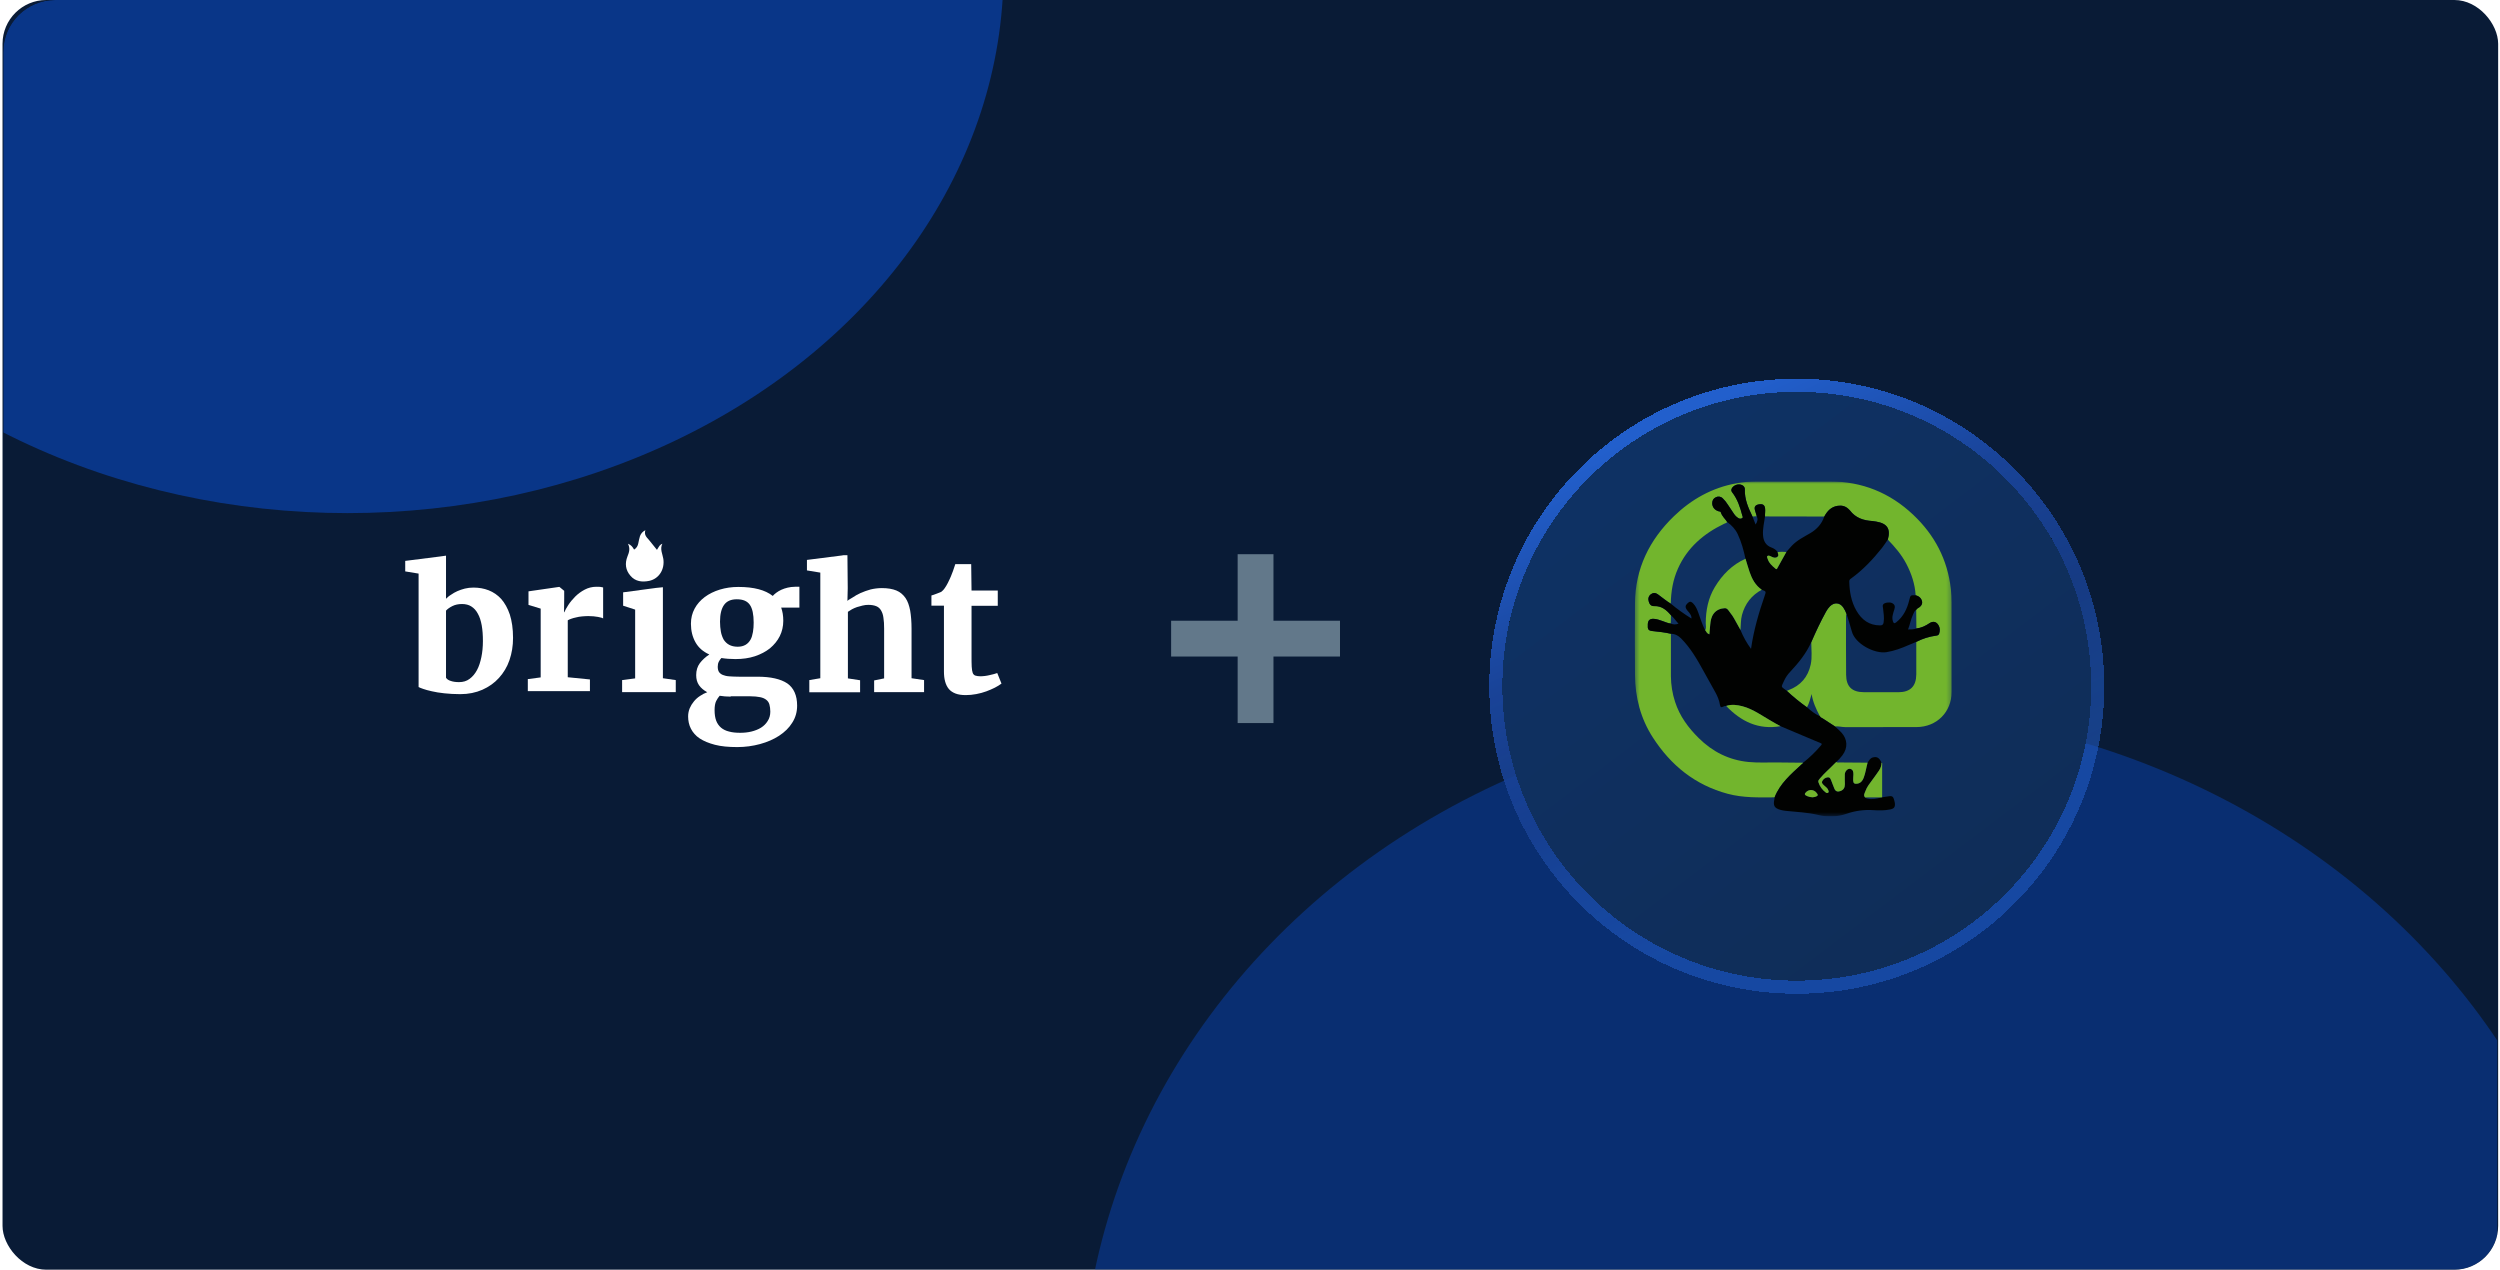
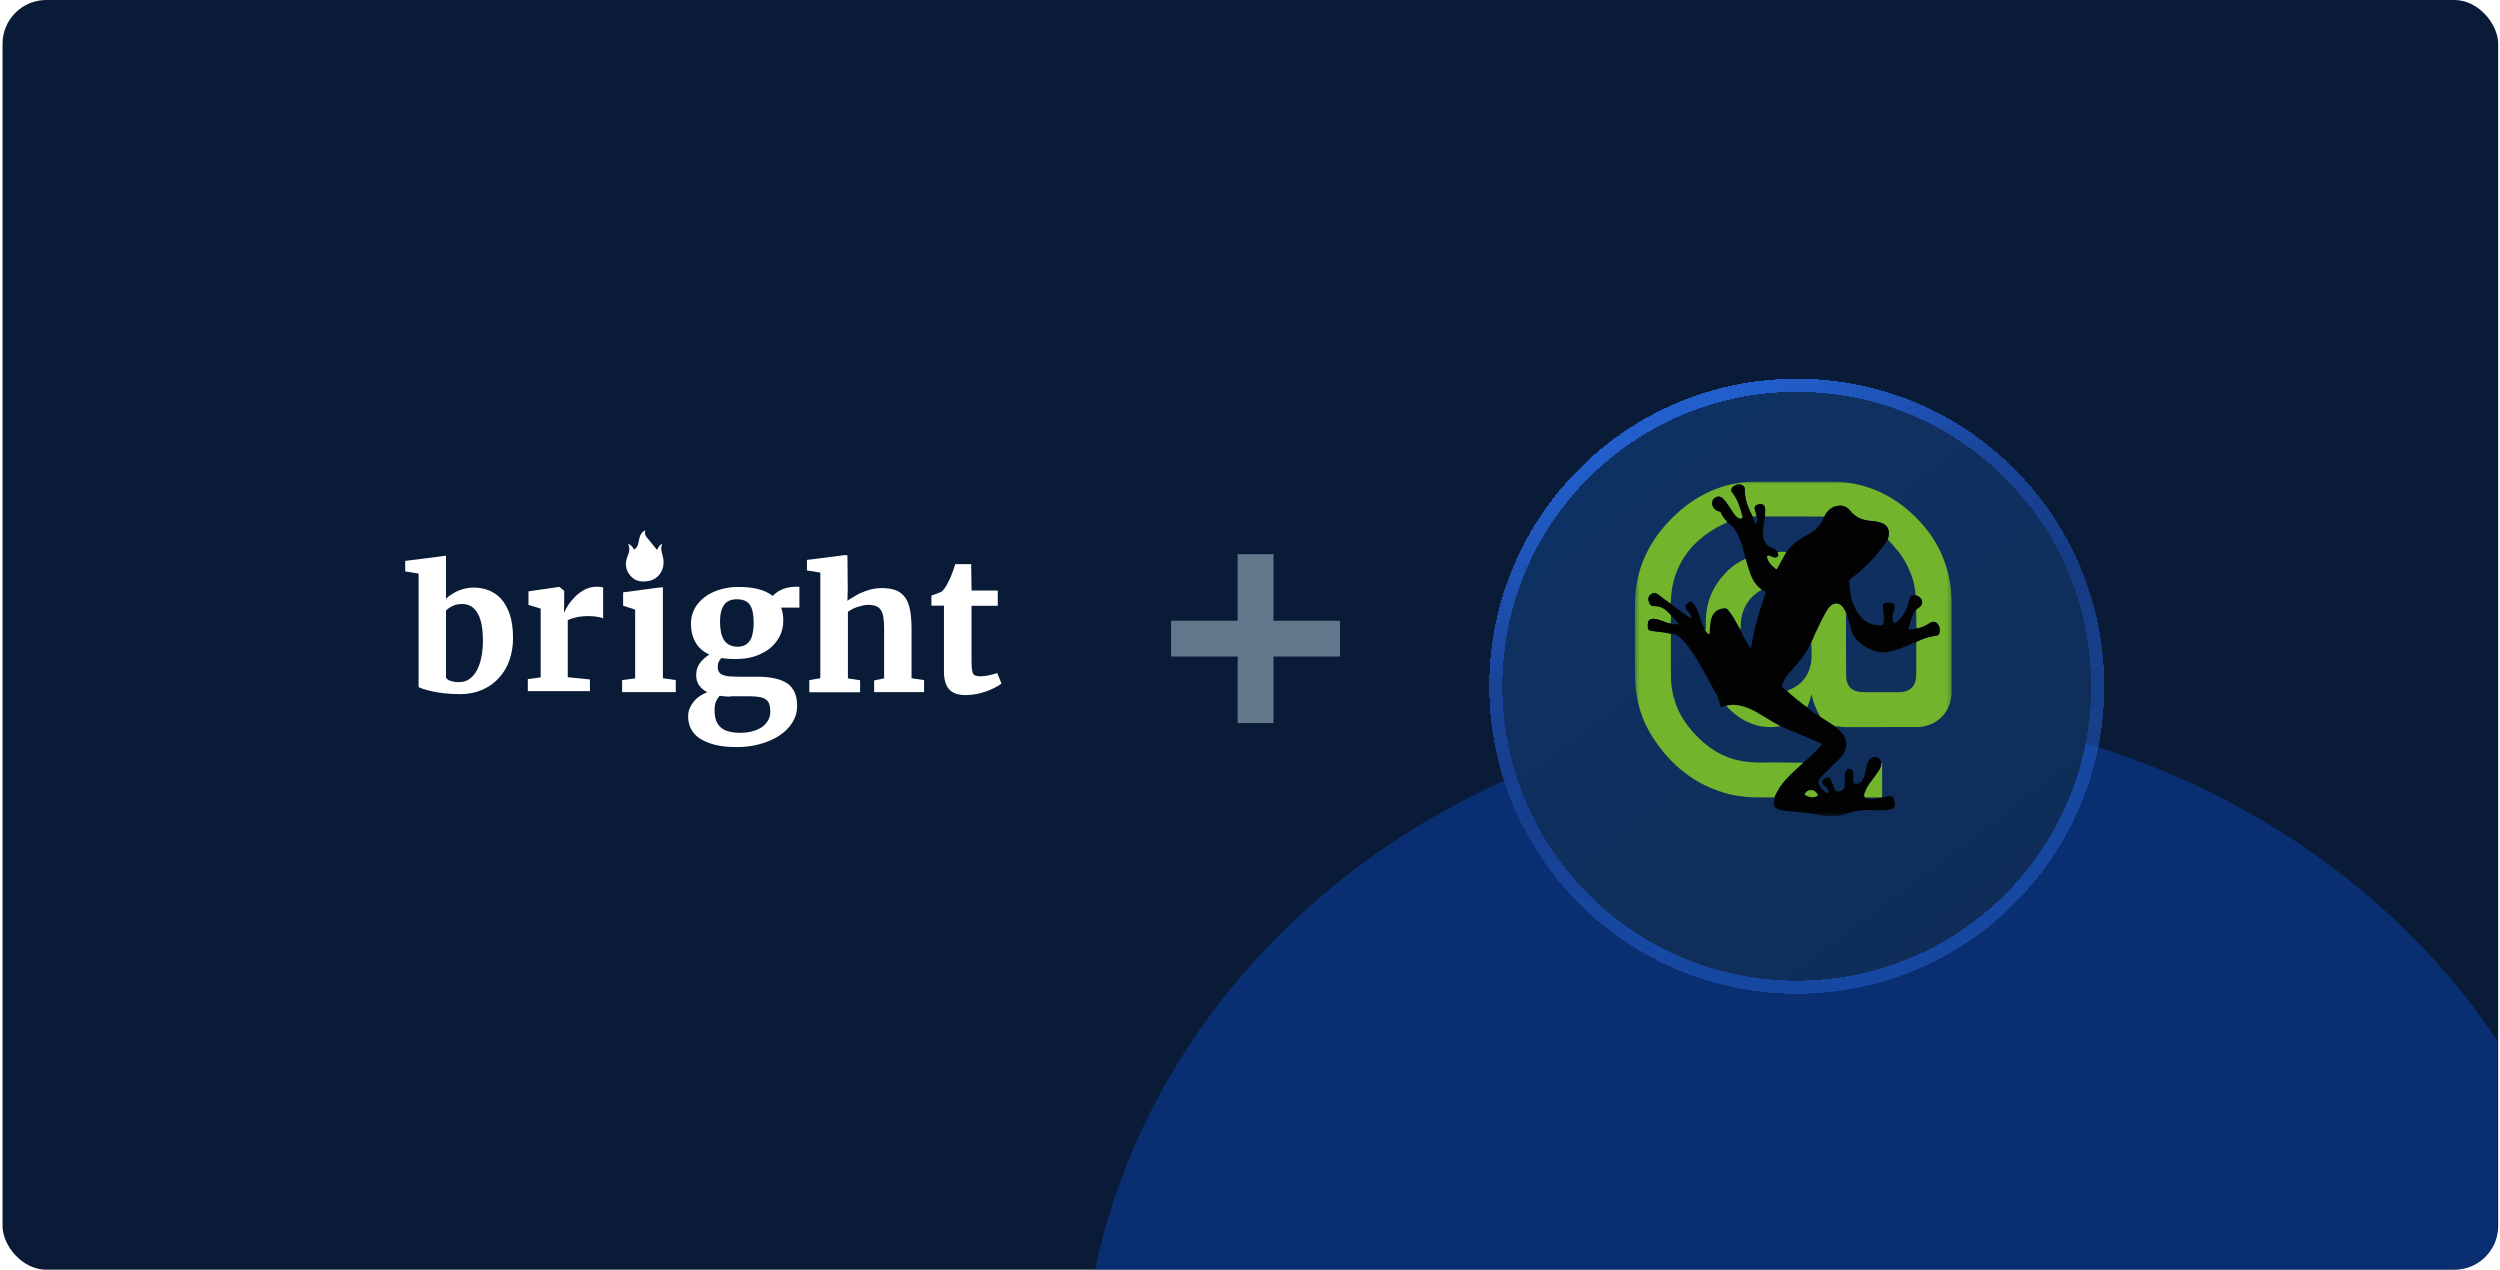
<svg xmlns="http://www.w3.org/2000/svg" width="571" height="290" viewBox="0 0 571 290" fill="none">
  <g clip-path="url(#clip0_6026_14113)">
    <rect x="0.578" width="570" height="290" rx="10" fill="#091B36" />
    <g clip-path="url(#clip1_6026_14113)">
      <g opacity="0.5" filter="url(#filter0_f_6026_14113)">
        <ellipse cx="421.356" cy="319.599" rx="174.348" ry="157.9" fill="#0941AB" />
      </g>
      <g opacity="0.7" filter="url(#filter1_f_6026_14113)">
-         <ellipse cx="79.376" cy="-6.675" rx="149.83" ry="123.87" fill="#0941AB" />
-       </g>
+         </g>
    </g>
    <g clip-path="url(#clip2_6026_14113)">
      <path d="M143.419 124.184C143.981 125.251 143.7 126.15 143.307 127.105C142.689 128.678 142.858 130.194 143.981 131.486C145.105 132.835 146.677 133.003 148.306 132.666C150.553 132.16 151.845 130.026 151.508 127.667C151.34 126.543 150.666 125.42 151.284 124.184C150.722 124.465 150.722 124.465 150.048 125.588C149.43 124.858 148.868 124.071 148.194 123.285C147.632 122.667 147.071 122.105 147.408 121.094C146.734 121.431 146.397 121.881 146.172 122.442C146.003 123.004 145.891 123.566 145.779 124.128C145.666 124.689 145.385 125.195 144.824 125.532C144.487 124.914 144.15 124.465 143.419 124.184Z" fill="white" />
      <path d="M95.607 156.919V131.01L92.553 130.507V128.108L100.516 127.101L101.869 126.91V127.953V136.758C102.178 136.449 102.565 136.1 103.029 135.829C103.454 135.52 103.957 135.249 104.459 135.017C105 134.785 105.542 134.591 106.16 134.436C106.779 134.282 107.436 134.204 108.132 134.204C109.369 134.204 110.528 134.398 111.611 134.823C112.693 135.249 113.66 135.907 114.472 136.797C115.283 137.726 115.941 138.886 116.443 140.357C116.907 141.827 117.178 143.569 117.178 145.697C117.178 147.516 116.907 149.18 116.366 150.766C115.825 152.353 115.013 153.668 113.969 154.829C112.925 155.99 111.65 156.88 110.181 157.538C108.673 158.196 107.011 158.544 105.116 158.544C103.802 158.544 102.604 158.467 101.483 158.351C100.4 158.235 99.434 158.08 98.622 157.886C97.81 157.693 97.153 157.538 96.65 157.345C96.148 157.151 95.761 157.035 95.607 156.919ZM105.542 137.958C104.691 137.958 103.957 138.113 103.338 138.422C102.72 138.732 102.217 139.08 101.869 139.467V154.791C102.062 155.1 102.41 155.371 102.952 155.526C103.493 155.719 104.15 155.797 104.846 155.797C105.774 155.797 106.585 155.564 107.243 155.061C107.938 154.558 108.48 153.901 108.943 153.049C109.407 152.198 109.717 151.192 109.949 150.07C110.181 148.947 110.297 147.709 110.297 146.432C110.297 145.117 110.219 143.917 110.026 142.833C109.833 141.789 109.562 140.899 109.137 140.163C108.75 139.428 108.248 138.886 107.629 138.5C107.088 138.151 106.353 137.958 105.542 137.958Z" fill="white" />
      <path d="M120.553 157.854V155.106L123.491 154.719V139.009L120.707 138.158V135.062L127.666 134.056H127.782L128.864 134.946V136.648L128.825 139.822H128.903C129.057 139.396 129.367 138.854 129.792 138.196C130.217 137.538 130.758 136.881 131.377 136.261C131.995 135.642 132.73 135.101 133.542 134.675C134.353 134.249 135.242 134.017 136.209 134.017C136.634 134.017 136.943 134.017 137.175 134.056C137.407 134.094 137.601 134.133 137.755 134.172V141.253C137.601 141.137 137.214 141.021 136.595 140.905C135.977 140.789 135.204 140.712 134.353 140.712C133.889 140.712 133.387 140.75 132.923 140.789C132.459 140.828 131.995 140.905 131.57 141.021C131.145 141.098 130.797 141.215 130.449 141.331C130.101 141.447 129.869 141.563 129.676 141.679V154.681L134.74 155.184V157.854H120.553Z" fill="white" />
      <path d="M142.091 158.08V155.332L145.068 154.945V139.235L142.323 138.345V135.288L149.822 134.282L151.407 134.125V135.172V154.907L154.345 155.332V158.08H142.091Z" fill="white" />
      <path d="M167.974 150.532C166.814 150.532 165.733 150.452 164.772 150.291C164.532 150.532 164.332 150.814 164.172 151.136C164.012 151.459 163.932 151.821 163.932 152.264C163.932 152.748 164.012 153.15 164.212 153.473C164.412 153.755 164.692 153.996 165.093 154.157C165.493 154.319 165.973 154.439 166.613 154.48C167.254 154.52 167.974 154.56 168.815 154.56H173.017C176.059 154.56 178.301 155.084 179.821 156.091C181.302 157.138 182.063 158.83 182.063 161.166C182.063 162.576 181.703 163.905 180.942 165.074C180.222 166.242 179.221 167.208 177.94 168.054C176.7 168.86 175.219 169.504 173.578 169.948C171.937 170.391 170.216 170.632 168.415 170.632H168.375C166.373 170.632 164.692 170.471 163.292 170.109C161.891 169.746 160.73 169.263 159.809 168.659C158.889 168.054 158.248 167.289 157.808 166.443C157.368 165.597 157.168 164.631 157.168 163.623C157.168 162.979 157.288 162.375 157.528 161.771C157.768 161.207 158.088 160.683 158.489 160.2C158.889 159.716 159.329 159.313 159.889 158.951C160.41 158.588 160.97 158.306 161.53 158.105C160.73 157.662 160.09 157.138 159.649 156.494C159.209 155.849 159.009 155.084 159.009 154.198C159.009 153.11 159.289 152.224 159.849 151.459C160.41 150.734 161.13 150.049 162.011 149.485C160.57 148.84 159.529 147.914 158.849 146.706C158.168 145.497 157.808 144.087 157.808 142.476C157.808 141.187 158.088 140.059 158.649 139.012C159.209 137.965 160.01 137.078 160.97 136.353C161.971 135.628 163.091 135.064 164.412 134.662C165.733 134.259 167.134 134.057 168.615 134.057H168.655C172.177 134.057 174.778 134.742 176.499 136.112C176.7 135.87 176.98 135.628 177.3 135.387C177.62 135.145 178.02 134.903 178.461 134.702C178.901 134.5 179.381 134.339 179.901 134.218C180.422 134.098 180.982 134.017 181.583 134.017H182.583V138.77H178.421C178.581 139.213 178.701 139.697 178.781 140.18C178.861 140.663 178.901 141.227 178.901 141.791C178.901 143.08 178.621 144.248 178.1 145.296C177.58 146.343 176.82 147.269 175.859 148.075C174.898 148.84 173.738 149.445 172.417 149.888C171.056 150.331 169.615 150.532 167.974 150.532ZM166.894 159.112C165.973 159.112 165.133 159.031 164.372 158.911C164.092 159.233 163.812 159.636 163.572 160.119C163.332 160.602 163.211 161.327 163.211 162.173C163.211 163.14 163.332 163.946 163.572 164.59C163.812 165.235 164.212 165.799 164.692 166.201C165.173 166.604 165.813 166.927 166.533 167.088C167.254 167.289 168.094 167.37 169.055 167.37H169.095C169.935 167.37 170.776 167.289 171.617 167.088C172.417 166.886 173.177 166.604 173.818 166.201C174.458 165.799 174.979 165.275 175.339 164.671C175.739 164.067 175.939 163.342 175.939 162.536C175.939 161.932 175.859 161.368 175.739 160.925C175.619 160.482 175.379 160.119 175.019 159.837C174.658 159.555 174.218 159.354 173.618 159.233C173.017 159.112 172.257 159.031 171.336 159.031H166.894V159.112ZM168.495 147.713C169.215 147.713 169.815 147.551 170.296 147.269C170.776 146.988 171.136 146.585 171.416 146.101C171.697 145.618 171.857 145.014 171.977 144.329C172.097 143.644 172.137 142.919 172.137 142.194C172.137 140.341 171.857 138.972 171.256 138.126C170.656 137.28 169.695 136.877 168.295 136.877H168.254C166.934 136.877 165.973 137.32 165.373 138.166C164.772 139.012 164.452 140.261 164.452 141.993C164.452 142.839 164.532 143.604 164.652 144.289C164.772 144.973 165.013 145.578 165.293 146.101C165.613 146.585 166.013 146.988 166.533 147.269C167.054 147.551 167.694 147.713 168.495 147.713Z" fill="white" />
      <path d="M184.847 158.08V155.332L187.36 154.907V130.786L184.306 130.283V127.884L192.231 126.878L192.692 126.801H193.553L193.623 134.32L193.553 137.248C193.901 136.9 194.125 136.874 194.705 136.487C195.285 136.1 195.865 135.752 196.561 135.443C197.256 135.133 198.03 134.862 198.841 134.63C199.653 134.436 200.542 134.32 201.432 134.32C202.746 134.32 203.867 134.514 204.717 134.862C205.568 135.21 206.264 135.791 206.805 136.565C207.346 137.339 207.655 138.306 207.887 139.467C208.081 140.628 208.197 142.021 208.197 143.607V154.907L211.057 155.332V158.08H199.653V155.41L201.934 154.945V143.569C201.934 142.64 201.895 141.827 201.779 141.131C201.702 140.434 201.509 139.893 201.238 139.428C200.968 138.964 200.62 138.654 200.156 138.461C199.692 138.267 199.073 138.151 198.339 138.151C197.914 138.151 197.488 138.19 197.025 138.306C196.561 138.422 196.135 138.538 195.749 138.654C195.324 138.809 194.937 138.964 194.589 139.157C194.241 139.351 193.932 139.544 193.661 139.738V154.945L196.445 155.371V158.118H184.847V158.08Z" fill="white" />
      <path d="M215.598 153.343V138.329H212.737V136.007C212.853 135.968 213.007 135.93 213.239 135.852C213.471 135.775 213.703 135.659 213.974 135.581C214.206 135.504 214.438 135.388 214.67 135.31C214.902 135.233 215.018 135.156 215.056 135.117C215.52 134.769 215.984 134.111 216.487 133.143C216.641 132.873 216.757 132.563 216.951 132.176C217.144 131.789 217.26 131.441 217.414 131.054C217.569 130.667 217.724 130.28 217.84 129.893C217.994 129.506 218.072 129.158 218.188 128.848H221.821L221.899 134.885H227.891V138.367H221.899V149.667C221.899 150.75 221.899 151.601 221.937 152.259C221.976 152.917 222.053 153.381 222.169 153.691C222.285 154.001 222.517 154.233 222.788 154.31C223.058 154.388 223.445 154.465 223.909 154.465H223.948C224.257 154.465 224.605 154.426 224.991 154.388C225.339 154.349 225.687 154.271 226.035 154.194C226.383 154.117 226.692 154.039 227.001 153.962C227.311 153.885 227.543 153.807 227.736 153.73H227.775L228.741 156.129C228.316 156.438 227.852 156.748 227.233 157.058C226.615 157.367 225.996 157.638 225.262 157.909C224.527 158.18 223.793 158.373 222.981 158.528C222.169 158.683 221.396 158.76 220.584 158.76H220.546C219.657 158.76 218.883 158.644 218.265 158.412C217.646 158.18 217.105 157.832 216.719 157.367C216.332 156.903 216.061 156.361 215.868 155.665C215.675 154.968 215.598 154.233 215.598 153.343Z" fill="white" />
    </g>
    <path d="M306.055 149.954V141.773H290.861V126.579H282.679V141.773H267.485V149.954H282.679V165.149H290.861V149.954H306.055Z" fill="#62788A" />
    <g filter="url(#filter2_d_6026_14113)">
      <path d="M410.381 213.103C447.547 213.103 477.621 183.029 477.621 145.864C477.621 108.698 447.547 78.624 410.381 78.624C373.216 78.624 343.142 108.698 343.142 145.864C343.142 183.029 373.216 213.103 410.381 213.103Z" fill="url(#paint0_linear_6026_14113)" shape-rendering="crispEdges" />
      <path d="M410.381 214.602C448.374 214.602 479.12 183.857 479.12 145.864C479.12 107.871 448.374 77.125 410.381 77.125C372.388 77.125 341.643 107.871 341.643 145.864C341.643 183.857 372.388 214.602 410.381 214.602Z" stroke="url(#paint1_linear_6026_14113)" stroke-width="2.998" style="mix-blend-mode:overlay" shape-rendering="crispEdges" />
    </g>
    <g clip-path="url(#clip3_6026_14113)">
      <mask id="mask0_6026_14113" style="mask-type:luminance" maskUnits="userSpaceOnUse" x="373" y="109" width="73" height="78">
        <path d="M445.757 109.933H373.396V186.47H445.757V109.933Z" fill="white" />
      </mask>
      <g mask="url(#mask0_6026_14113)">
        <path d="M405.321 182.115C401.722 182.139 398.123 182.248 394.591 181.298C387.17 179.3 381.627 174.813 377.515 168.447C374.715 164.11 373.47 159.294 373.433 154.163C373.394 148.698 373.378 143.231 373.429 137.766C373.503 129.857 376.707 123.325 382.339 117.891C386.349 114.022 391.022 111.408 396.54 110.395C398.105 110.106 399.695 109.955 401.287 109.949C406.827 109.933 412.366 109.933 417.907 109.947C425.272 109.97 431.63 112.516 436.985 117.582C441.893 122.222 444.831 127.841 445.582 134.569C445.694 135.591 445.748 136.62 445.748 137.649C445.763 144.438 445.764 151.228 445.755 158.017C445.753 162.637 442.344 166.056 437.716 166.065C432.299 166.077 426.882 166.062 421.464 166.075C420.679 166.077 419.914 165.827 419.123 165.923C418.206 165.324 417.294 164.719 416.372 164.131C416.109 163.962 415.788 163.879 415.652 163.556C414.802 161.965 414.051 160.334 413.775 158.513C413.458 159.553 413.256 160.608 412.712 161.546C411.097 160.4 409.562 159.147 408.114 157.796C408.244 157.739 408.37 157.673 408.503 157.623C411.248 156.599 412.942 154.639 413.562 151.798C413.93 150.11 413.698 148.381 413.698 146.671C414.725 144.299 415.821 141.959 417.073 139.695C417.316 139.242 417.623 138.826 417.987 138.462C418.969 137.504 420.205 137.606 420.995 138.728C421.325 139.211 421.588 139.738 421.773 140.292C421.6 140.408 421.631 140.589 421.631 140.757C421.634 145.216 421.607 149.674 421.653 154.133C421.68 156.846 422.994 158.081 425.736 158.099C428.357 158.116 430.978 158.112 433.6 158.104C436.304 158.096 437.663 156.748 437.681 154.031C437.697 151.556 437.681 149.082 437.679 146.608C439.089 145.874 440.617 145.39 442.192 145.182C442.538 145.139 442.805 145.07 442.916 144.696C443.111 144.035 443.116 143.396 442.747 142.787C442.242 141.954 441.472 141.807 440.667 142.358C439.769 142.971 438.799 143.419 437.703 143.547L437.663 139.296C437.815 138.99 438.135 138.883 438.386 138.698C439.092 138.177 439.219 137.472 438.731 136.732C438.443 136.295 438.009 136.099 437.534 135.959C437.377 133.397 436.583 131.024 435.402 128.766C434.312 126.684 432.801 124.922 431.18 123.246C431.862 120.81 431.057 119.559 428.53 119.136C428.243 119.077 427.954 119.034 427.662 119.007C425.628 118.895 423.825 118.303 422.537 116.6C422.426 116.469 422.304 116.347 422.173 116.238C421.482 115.593 420.685 115.393 419.741 115.531C418.22 115.753 417.35 116.733 416.666 117.976L403.131 117.952C403.089 117.323 403.233 116.699 403.137 116.064C403.028 115.337 402.598 115.044 401.732 115.195C400.919 115.336 400.618 115.766 400.824 116.512C400.952 116.978 401.098 117.438 401.236 117.903L400.277 117.981C399.328 116.014 398.445 114.033 398.526 111.77C398.552 111.067 397.87 110.579 397.036 110.638C396.159 110.701 395.345 111.421 395.446 112.061C395.476 112.204 395.542 112.336 395.634 112.447C396.854 114.009 397.448 115.844 397.937 117.723C397.987 117.912 398.174 118.176 397.937 118.328C397.817 118.411 397.675 118.461 397.528 118.467C397.38 118.474 397.235 118.44 397.107 118.368C396.681 118.12 396.319 117.778 396.047 117.366C395.575 116.68 395.121 115.982 394.661 115.288C394.329 114.743 393.927 114.246 393.468 113.802C393.266 113.601 393.007 113.47 392.725 113.426C392.443 113.383 392.155 113.433 391.904 113.566C391.325 113.83 391.08 114.31 391.075 114.919C391.07 115.784 391.611 116.481 392.495 116.763C392.698 116.827 392.979 116.781 393.053 117.038C393.308 117.919 394.029 118.483 394.497 119.218C394.34 119.469 394.053 119.504 393.816 119.618C389.15 121.857 385.399 125.042 383.243 129.867C382.107 132.41 381.659 135.098 381.603 137.864C380.548 137.243 379.632 136.427 378.639 135.721C378.114 135.348 377.59 135.329 377.082 135.71C376.529 136.123 376.382 136.696 376.566 137.342C376.744 137.971 377.056 138.461 377.829 138.427C379.52 138.354 380.644 139.333 381.651 140.519C381.636 141.149 381.622 141.778 381.606 142.409C380.962 142.361 380.391 142.065 379.791 141.868C379.096 141.641 378.419 141.353 377.672 141.333C376.811 141.313 376.414 141.676 376.36 142.53C376.28 143.76 376.464 144.022 377.445 144.129C378.85 144.283 380.26 144.419 381.639 144.75C381.638 147.984 381.638 151.22 381.636 154.456C381.649 156.442 381.971 158.416 382.588 160.302C383.63 163.556 385.594 166.206 387.993 168.581C391.15 171.708 394.89 173.592 399.335 174.035C401.682 174.27 404.035 174.106 406.386 174.15C408.197 174.186 410.009 174.187 411.822 174.205C411.795 174.403 411.612 174.464 411.489 174.576C409.086 176.805 406.557 178.931 405.321 182.115Z" fill="#72B52D" />
        <path d="M401.238 117.898C401.101 117.436 400.955 116.973 400.827 116.508C400.621 115.762 400.922 115.331 401.735 115.191C402.6 115.04 403.031 115.335 403.14 116.06C403.236 116.695 403.092 117.319 403.133 117.948C402.935 119.35 402.586 120.734 402.671 122.168C402.749 123.522 403.268 124.572 404.626 125.063C405.185 125.255 405.673 125.612 406.024 126.087C406.014 126.451 406.395 126.835 405.968 127.176C405.529 127.526 405.094 127.366 404.658 127.168C404.526 127.107 404.401 127.022 404.263 126.974C404.078 126.908 403.869 126.86 403.697 126.982C403.471 127.139 403.641 127.339 403.689 127.513C403.98 128.565 404.746 129.25 405.547 129.907C405.811 130.125 405.872 129.901 405.966 129.731C406.643 128.514 407.321 127.296 407.998 126.078C408.416 125.601 408.819 125.108 409.255 124.649C410.453 123.381 412.011 122.631 413.483 121.762C414.994 120.872 416.098 119.648 416.666 117.972C417.348 116.727 418.22 115.749 419.74 115.527C420.684 115.389 421.481 115.589 422.173 116.234C422.304 116.344 422.426 116.466 422.536 116.596C423.823 118.298 425.628 118.889 427.662 119.003C427.953 119.03 428.243 119.073 428.529 119.132C431.055 119.555 431.861 120.806 431.18 123.242C430.735 123.882 430.323 124.548 429.839 125.158C427.788 127.733 425.546 130.119 422.871 132.065C422.621 132.246 422.365 132.388 422.374 132.796C422.424 135.152 422.819 137.424 424.012 139.487C425.201 141.545 426.897 142.838 429.397 142.838C429.904 142.838 430.125 142.691 430.216 142.166C430.407 141.078 430.191 140.02 430.091 138.951C430.063 138.642 429.92 138.314 430.133 138.029C430.434 137.624 431.577 137.466 432.133 137.735C432.783 138.05 432.895 138.554 432.668 139.201C432.521 139.614 432.399 140.036 432.303 140.465C432.178 140.942 432.194 141.443 432.348 141.912C432.51 142.365 432.666 142.473 433.103 142.129C434.764 140.815 435.597 139.036 436.082 137.042C436.354 135.923 436.358 135.922 437.533 135.957C438.008 136.096 438.442 136.294 438.73 136.73C439.217 137.468 439.09 138.175 438.386 138.695C438.135 138.881 437.816 138.988 437.663 139.294C437.25 139.529 437.123 139.962 436.941 140.351C436.437 141.43 436.245 142.611 435.801 143.767C436.48 143.779 437.101 143.767 437.701 143.544C438.797 143.418 439.767 142.97 440.665 142.357C441.472 141.806 442.241 141.953 442.745 142.786C443.115 143.394 443.109 144.032 442.913 144.695C442.803 145.069 442.536 145.136 442.19 145.181C440.614 145.391 439.087 145.874 437.677 146.607C437.115 146.839 436.549 147.062 435.994 147.307C434.34 148.033 432.671 148.668 430.863 148.955C428.153 149.384 423.68 147.05 422.954 144.2C422.618 142.882 422.168 141.593 421.77 140.291C421.584 139.737 421.321 139.21 420.992 138.727C420.201 137.604 418.966 137.503 417.981 138.461C417.618 138.825 417.309 139.241 417.068 139.694C415.816 141.957 414.72 144.296 413.692 146.67C412.532 149.262 410.767 151.423 408.847 153.474C408.304 154.039 407.858 154.689 407.525 155.398C406.707 157.198 406.721 156.659 408.11 157.797C409.559 159.148 411.094 160.401 412.708 161.547C413.628 162.303 414.513 163.113 415.648 163.558C415.784 163.881 416.106 163.965 416.368 164.133C417.29 164.723 418.204 165.327 419.119 165.925C419.614 166.391 420.142 166.826 420.596 167.329C421.994 168.876 422.072 170.811 420.825 172.483C420.403 173.053 419.924 173.578 419.395 174.049C419.238 174.197 419.075 174.341 418.926 174.498C417.863 175.617 416.661 176.6 415.68 177.797C415.48 178.04 415.202 178.305 415.314 178.64C415.613 179.605 416.218 180.448 417.037 181.039C417.116 181.101 417.215 181.133 417.314 181.13C417.415 181.127 417.511 181.089 417.585 181.021C417.74 180.88 417.647 180.704 417.601 180.543C417.447 180.008 416.981 179.743 416.613 179.389C416.351 179.138 415.994 178.838 416.179 178.466C416.29 178.216 416.463 178.001 416.682 177.84C416.901 177.68 417.159 177.579 417.429 177.549C417.954 177.496 418.09 177.893 418.238 178.251C418.497 178.883 418.706 179.538 418.982 180.164C419.259 180.791 419.74 180.916 420.377 180.672C421.107 180.394 421.374 179.855 421.369 179.126C421.365 178.368 421.317 177.606 421.352 176.849C421.385 176.15 422.019 175.503 422.549 175.609C423.261 175.751 423.327 176.332 423.311 176.924C423.299 177.364 423.24 177.806 423.256 178.245C423.279 178.899 423.57 179.115 424.213 179.002C424.972 178.867 425.388 178.355 425.652 177.678C426.089 176.556 426.233 175.358 426.55 174.205C426.87 173.732 427.113 173.188 427.732 173.007C428.664 172.736 429.227 173.058 429.734 174.164C429.738 174.83 429.531 175.478 429.144 176.019C428.683 176.708 428.187 177.377 427.697 178.046C427.076 178.893 426.395 179.711 426.049 180.717C425.897 181.162 425.529 181.637 425.974 182.132C426.126 182.279 426.321 182.377 426.531 182.409C427.608 182.652 428.637 182.439 429.662 182.14L429.874 182.103C430.429 182.02 430.986 181.953 431.537 181.85C432.057 181.754 432.391 181.929 432.535 182.439C432.647 182.761 432.73 183.091 432.786 183.427C432.884 184.353 432.609 184.699 431.69 184.881C430.431 185.131 429.155 185.125 427.888 185.038C425.81 184.893 423.727 185.173 421.762 185.861C419.667 186.583 417.407 186.675 415.261 186.131C412.825 185.547 410.329 185.456 407.851 185.198C407.462 185.158 407.078 185.086 406.702 184.985C405.281 184.605 404.942 184.012 405.268 182.554C405.292 182.41 405.308 182.266 405.315 182.121C406.552 178.938 409.079 176.811 411.486 174.585C411.607 174.471 411.791 174.412 411.818 174.213C413.331 173.018 414.718 171.672 415.96 170.196C416.221 169.889 416.043 169.82 415.77 169.705C412.735 168.434 409.706 167.156 406.678 165.869C404.937 164.978 403.301 163.905 401.611 162.926C400.467 162.262 399.291 161.66 398.001 161.322C396.759 160.996 395.511 160.831 394.25 161.241C394.029 161.207 393.803 161.257 393.618 161.382C393.113 161.654 392.921 161.515 392.833 160.962C392.667 159.916 392.251 158.951 391.734 158.027C390.851 156.449 389.972 154.868 389.098 153.285C387.635 150.622 386.126 147.998 383.958 145.815C383.297 145.149 382.565 144.772 381.636 144.76C380.256 144.429 378.848 144.293 377.441 144.139C376.46 144.032 376.276 143.77 376.356 142.541C376.412 141.686 376.809 141.323 377.668 141.344C378.414 141.361 379.093 141.649 379.787 141.878C380.387 142.075 380.959 142.369 381.602 142.419C382.151 142.665 382.705 142.68 383.37 142.454C382.751 141.793 382.305 141.073 381.645 140.529C380.639 139.343 379.515 138.364 377.824 138.437C377.051 138.471 376.739 137.981 376.561 137.352C376.379 136.706 376.524 136.133 377.076 135.72C377.587 135.339 378.108 135.357 378.633 135.731C379.627 136.438 380.543 137.253 381.597 137.874C383.092 139.111 384.672 140.246 386.322 141.268C386.384 140.766 386.157 140.447 385.949 140.123C385.697 139.734 385.32 139.444 385.113 139.015C384.788 138.341 385.214 137.97 385.654 137.61C386.091 137.253 386.406 137.52 386.722 137.834C387.347 138.46 387.642 139.263 387.938 140.062C388.42 141.361 388.792 142.704 389.457 143.931C389.703 144.291 389.886 144.719 390.41 144.887C390.478 144.123 390.538 143.422 390.603 142.721C390.687 141.792 390.835 140.879 391.431 140.113C392.064 139.302 392.977 138.967 393.926 138.914C394.575 138.879 394.867 139.599 395.244 140.055C395.535 140.415 395.797 140.799 396.026 141.203C396.537 142.086 397.022 142.984 397.516 143.877C398.137 145.413 398.948 146.866 399.934 148.2C400.547 143.904 401.715 139.959 403.057 136.061C403.396 135.073 403.391 135.072 402.378 134.705C400.928 133.699 400.137 132.236 399.592 130.616C399.259 129.626 398.971 128.619 398.664 127.62C398.259 125.692 397.737 123.797 396.9 122.008C396.364 120.862 395.503 119.972 394.49 119.225C394.024 118.489 393.302 117.926 393.048 117.045C392.973 116.786 392.693 116.834 392.489 116.77C391.604 116.488 391.065 115.791 391.07 114.926C391.073 114.315 391.319 113.837 391.899 113.573C392.15 113.44 392.438 113.39 392.72 113.433C393.001 113.477 393.262 113.608 393.462 113.809C393.922 114.253 394.323 114.75 394.656 115.295C395.116 115.989 395.57 116.688 396.042 117.373C396.314 117.785 396.676 118.127 397.102 118.375C397.23 118.447 397.375 118.481 397.522 118.474C397.67 118.468 397.811 118.418 397.932 118.335C398.169 118.183 397.982 117.919 397.932 117.73C397.442 115.851 396.849 114.016 395.629 112.454C395.536 112.342 395.471 112.209 395.44 112.068C395.34 111.428 396.154 110.708 397.031 110.645C397.865 110.586 398.547 111.074 398.521 111.777C398.438 114.04 399.323 116.021 400.272 117.988C400.493 118.554 400.715 119.121 400.978 119.796C401.445 119.107 401.539 118.527 401.238 117.898ZM414.003 182.105C414.182 182.087 414.358 182.058 414.533 182.015C415.285 181.801 415.347 181.551 414.805 180.968C414.667 180.813 414.499 180.688 414.312 180.599C414.125 180.509 413.921 180.458 413.713 180.447C413.507 180.436 413.299 180.468 413.104 180.538C412.908 180.608 412.729 180.717 412.575 180.856C412.067 181.314 412.11 181.561 412.755 181.833C413.15 182.006 413.574 182.097 414.003 182.105Z" fill="#010201" />
-         <path d="M426.556 174.198C426.239 175.352 426.093 176.549 425.658 177.671C425.394 178.348 424.978 178.861 424.219 178.994C423.574 179.108 423.284 178.892 423.26 178.237C423.244 177.799 423.305 177.357 423.315 176.917C423.329 176.326 423.265 175.744 422.553 175.601C422.022 175.496 421.388 176.142 421.356 176.842C421.321 177.599 421.367 178.36 421.374 179.119C421.378 179.847 421.111 180.386 420.381 180.665C419.744 180.907 419.261 180.783 418.986 180.156C418.711 179.53 418.501 178.877 418.242 178.244C418.095 177.885 417.958 177.488 417.434 177.541C417.163 177.571 416.905 177.672 416.686 177.832C416.467 177.994 416.294 178.208 416.184 178.458C415.998 178.831 416.355 179.13 416.617 179.381C416.985 179.735 417.451 180.001 417.605 180.535C417.651 180.697 417.744 180.873 417.589 181.014C417.514 181.081 417.418 181.119 417.318 181.123C417.218 181.126 417.12 181.094 417.041 181.031C416.222 180.439 415.617 179.597 415.318 178.632C415.206 178.298 415.484 178.034 415.684 177.789C416.665 176.592 417.867 175.609 418.93 174.491C419.079 174.334 419.242 174.19 419.399 174.041C419.661 174.241 419.965 174.145 420.249 174.148C422.35 174.174 424.453 174.183 426.556 174.198Z" fill="#72B52D" />
        <path d="M425.979 182.125C425.534 181.632 425.902 181.155 426.054 180.71C426.4 179.704 427.082 178.887 427.703 178.039C428.194 177.37 428.688 176.701 429.149 176.012C429.537 175.471 429.743 174.821 429.74 174.157C429.999 174.336 429.881 174.606 429.882 174.83C429.89 177.252 429.884 179.673 429.881 182.095C429.81 182.107 429.74 182.119 429.669 182.131C428.44 182.131 427.21 182.128 425.979 182.125Z" fill="#72B52D" />
        <path d="M389.466 143.923C389.759 143.421 389.591 142.873 389.592 142.353C389.602 139.415 390.146 136.609 391.679 134.068C393.382 131.247 395.623 128.987 398.673 127.614C398.98 128.612 399.268 129.619 399.601 130.61C400.147 132.229 400.936 133.692 402.387 134.699C400.049 135.964 398.564 137.891 397.869 140.455C397.565 141.58 397.636 142.731 397.525 143.869C397.031 142.976 396.546 142.078 396.035 141.194C395.807 140.791 395.546 140.407 395.253 140.047C394.877 139.591 394.582 138.871 393.936 138.906C392.987 138.959 392.073 139.293 391.441 140.105C390.844 140.871 390.697 141.783 390.612 142.713C390.548 143.414 390.487 144.115 390.42 144.878C389.895 144.71 389.712 144.283 389.466 143.923Z" fill="#72B52D" />
        <path d="M406.683 165.863C401.641 166.733 397.645 164.799 394.256 161.233C395.515 160.823 396.764 160.988 398.005 161.315C399.295 161.654 400.472 162.256 401.616 162.918C403.306 163.899 404.943 164.971 406.683 165.863Z" fill="#72B52D" />
        <path d="M406.023 126.086C406.679 126.01 407.341 126.006 407.999 126.077C407.322 127.295 406.644 128.513 405.967 129.731C405.872 129.9 405.811 130.124 405.547 129.907C404.747 129.247 403.979 128.564 403.689 127.512C403.641 127.338 403.473 127.14 403.697 126.981C403.872 126.859 404.078 126.907 404.264 126.973C404.401 127.021 404.525 127.106 404.659 127.167C405.093 127.367 405.53 127.525 405.968 127.175C406.394 126.834 406.013 126.45 406.023 126.086Z" fill="#72B52D" />
        <path d="M414.004 182.104C413.575 182.096 413.151 182.005 412.756 181.834C412.111 181.562 412.068 181.315 412.577 180.858C412.73 180.717 412.91 180.61 413.105 180.539C413.3 180.469 413.508 180.438 413.715 180.448C413.921 180.459 414.126 180.51 414.313 180.6C414.5 180.69 414.669 180.816 414.806 180.97C415.349 181.551 415.286 181.802 414.534 182.016C414.361 182.058 414.184 182.087 414.004 182.104Z" fill="#72B52D" />
      </g>
    </g>
  </g>
  <defs>
    <filter id="filter0_f_6026_14113" x="47.475" y="-37.834" width="747.762" height="714.866" filterUnits="userSpaceOnUse" color-interpolation-filters="sRGB">
      <feFlood flood-opacity="0" result="BackgroundImageFix" />
      <feBlend mode="normal" in="SourceGraphic" in2="BackgroundImageFix" result="shape" />
      <feGaussianBlur stdDeviation="99.766" result="effect1_foregroundBlur_6026_14113" />
    </filter>
    <filter id="filter1_f_6026_14113" x="-396.523" y="-456.613" width="951.797" height="899.876" filterUnits="userSpaceOnUse" color-interpolation-filters="sRGB">
      <feFlood flood-opacity="0" result="BackgroundImageFix" />
      <feBlend mode="normal" in="SourceGraphic" in2="BackgroundImageFix" result="shape" />
      <feGaussianBlur stdDeviation="163.034" result="effect1_foregroundBlur_6026_14113" />
    </filter>
    <filter id="filter2_d_6026_14113" x="322.417" y="68.771" width="175.93" height="175.93" filterUnits="userSpaceOnUse" color-interpolation-filters="sRGB">
      <feFlood flood-opacity="0" result="BackgroundImageFix" />
      <feColorMatrix in="SourceAlpha" type="matrix" values="0 0 0 0 0 0 0 0 0 0 0 0 0 0 0 0 0 0 127 0" result="hardAlpha" />
      <feOffset dy="10.872" />
      <feGaussianBlur stdDeviation="8.864" />
      <feComposite in2="hardAlpha" operator="out" />
      <feColorMatrix type="matrix" values="0 0 0 0 0 0 0 0 0 0 0 0 0 0 0 0 0 0 0.28 0" />
      <feBlend mode="normal" in2="BackgroundImageFix" result="effect1_dropShadow_6026_14113" />
      <feBlend mode="normal" in="SourceGraphic" in2="effect1_dropShadow_6026_14113" result="shape" />
    </filter>
    <linearGradient id="paint0_linear_6026_14113" x1="433.915" y1="213.103" x2="298.99" y2="35.12" gradientUnits="userSpaceOnUse">
      <stop stop-color="#0F2D58" />
      <stop offset="1" stop-color="#0E346B" />
    </linearGradient>
    <linearGradient id="paint1_linear_6026_14113" x1="350.383" y1="99.497" x2="396.823" y2="200.52" gradientUnits="userSpaceOnUse">
      <stop stop-color="#225FCC" />
      <stop offset="0.353" stop-color="#194398" />
      <stop offset="0.647" stop-color="#194398" stop-opacity="0.79" />
      <stop offset="1" stop-color="#225FCC" stop-opacity="0.54" />
    </linearGradient>
    <clipPath id="clip0_6026_14113">
      <rect x="0.578" width="570" height="290" rx="10" fill="white" />
    </clipPath>
    <clipPath id="clip1_6026_14113">
      <path d="M0.752 11.868C0.752 5.313 6.065 0 12.62 0H558.536C565.09 0 570.404 5.313 570.404 11.868V291.241H0.752V11.868Z" fill="white" />
    </clipPath>
    <clipPath id="clip2_6026_14113">
      <rect width="137.846" height="49.538" fill="white" transform="translate(92.553 121.094)" />
    </clipPath>
    <clipPath id="clip3_6026_14113">
      <rect width="74.098" height="76.547" fill="white" transform="translate(372.527 109.933)" />
    </clipPath>
  </defs>
</svg>